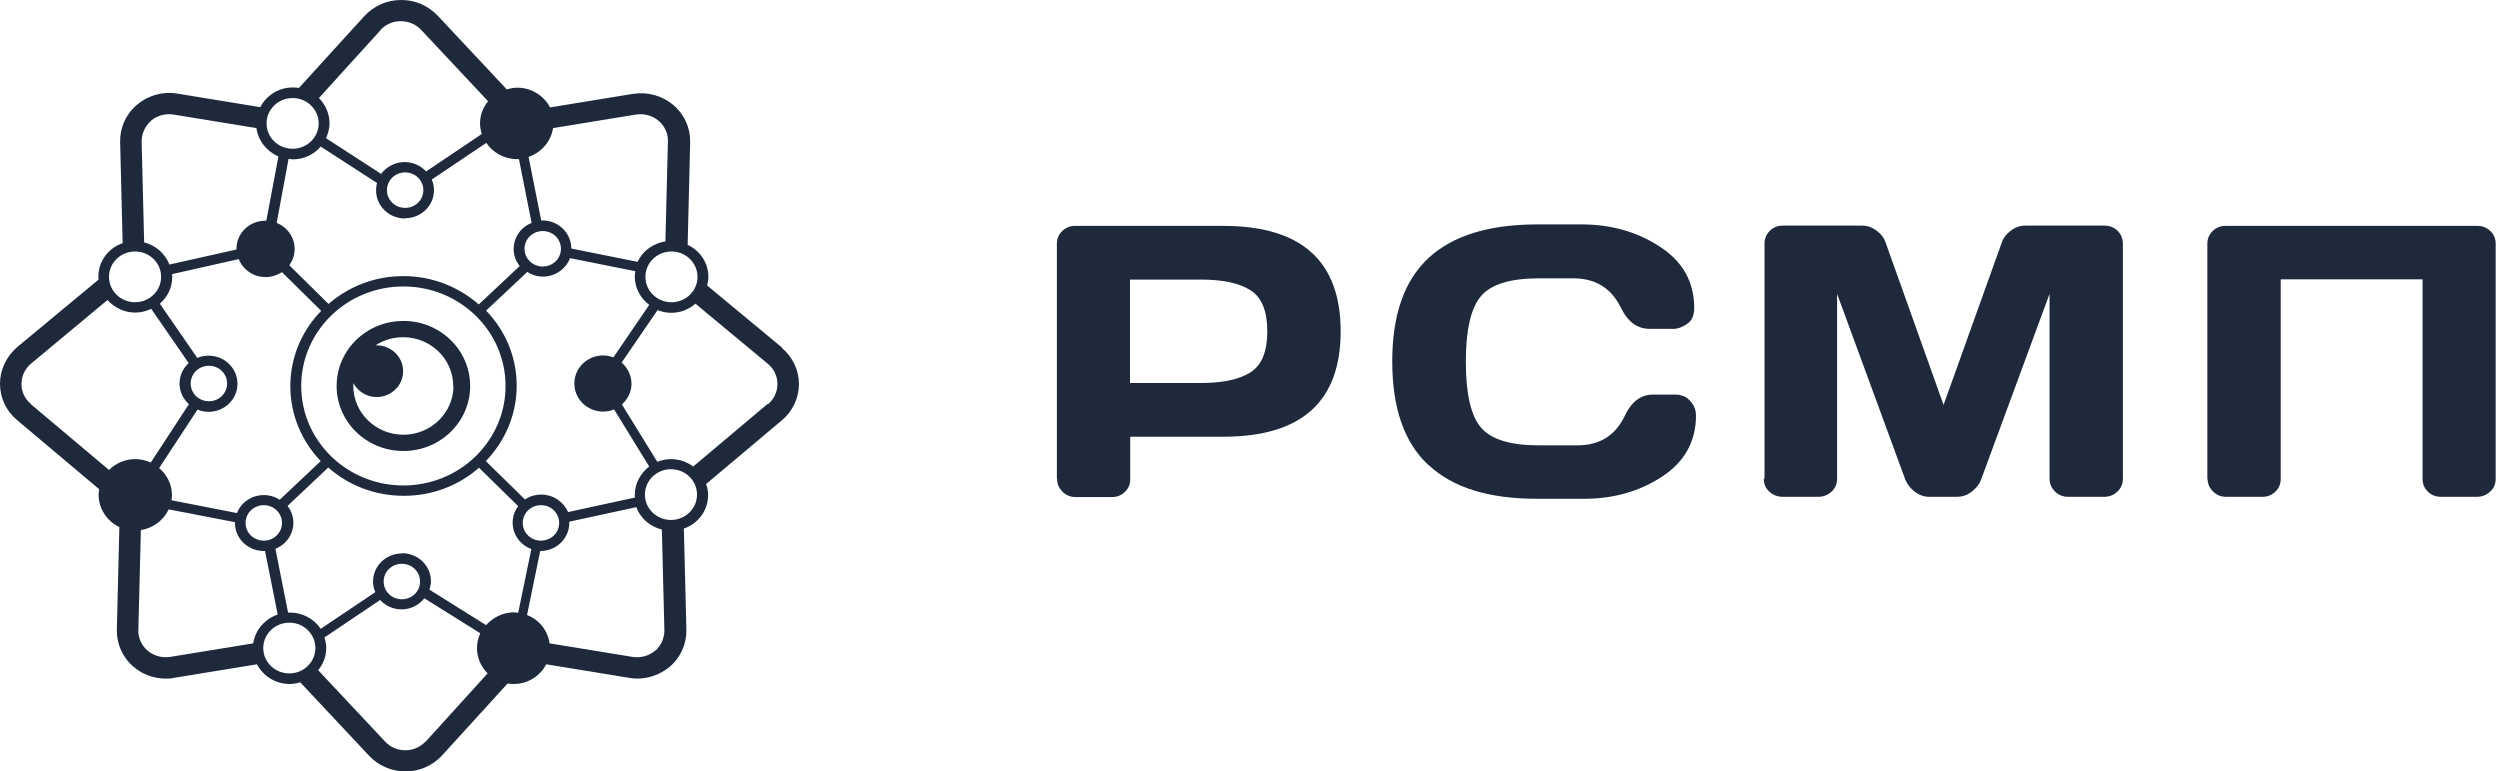
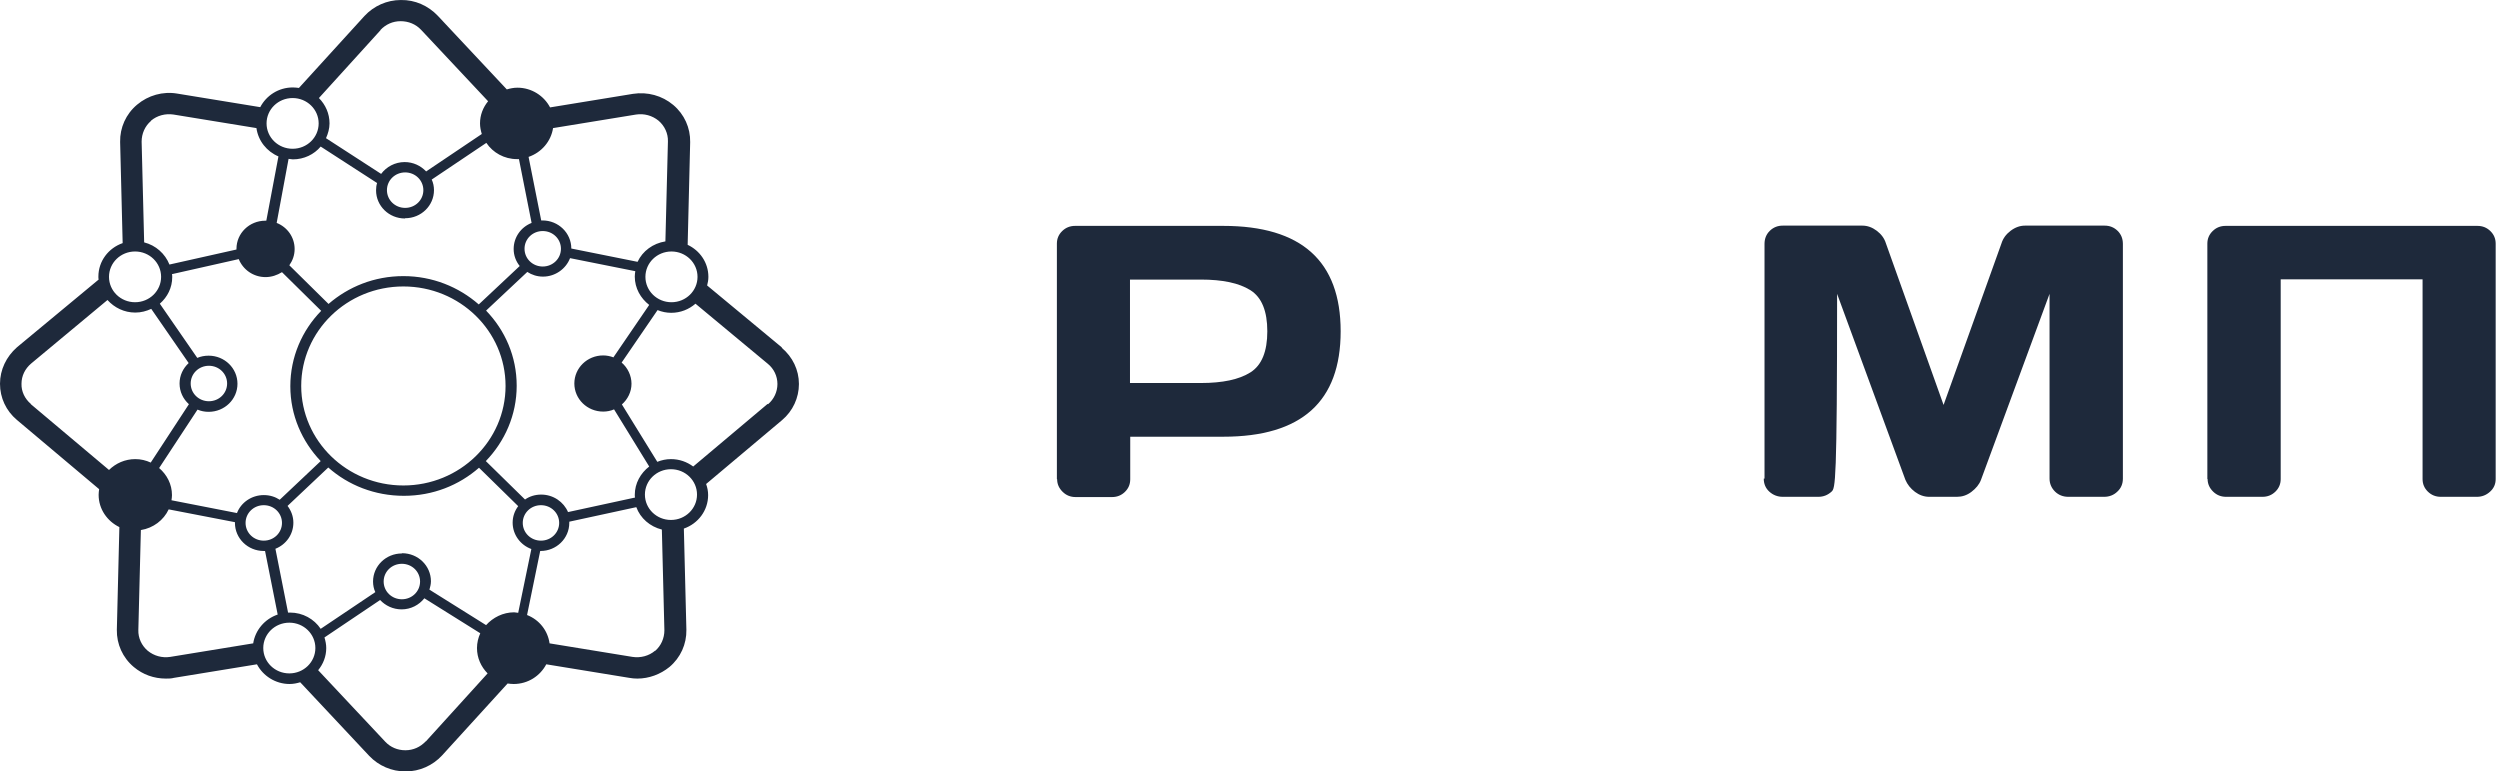
<svg xmlns="http://www.w3.org/2000/svg" width="175" height="54" viewBox="0 0 175 54" fill="none">
  <path d="M54.739 24.328L49.499 19.983C49.552 19.794 49.587 19.587 49.587 19.38C49.587 18.38 48.985 17.535 48.136 17.138L48.312 9.949C48.33 8.949 47.905 8.001 47.126 7.345C46.347 6.69 45.321 6.414 44.312 6.569L38.505 7.518C38.08 6.707 37.212 6.138 36.221 6.138C35.956 6.138 35.708 6.19 35.477 6.259L30.645 1.104C29.972 0.397 29.051 -0.017 28.06 0.001C27.086 0.001 26.166 0.414 25.511 1.121L20.925 6.156C20.784 6.138 20.642 6.121 20.5 6.121C19.491 6.121 18.642 6.69 18.217 7.501L12.41 6.552C11.401 6.38 10.374 6.673 9.595 7.328C8.816 7.983 8.391 8.932 8.409 9.932L8.586 17.018C7.595 17.363 6.887 18.276 6.887 19.363C6.887 19.431 6.887 19.5 6.904 19.57L1.186 24.311C0.443 24.966 0 25.88 0 26.863C0 27.845 0.425 28.759 1.186 29.397L6.94 34.242C6.922 34.38 6.904 34.501 6.904 34.638C6.904 35.638 7.506 36.483 8.356 36.897L8.179 44.087C8.161 45.087 8.586 46.035 9.365 46.69C10.002 47.225 10.781 47.501 11.613 47.501C11.808 47.501 11.985 47.501 12.18 47.449L17.987 46.501C18.412 47.311 19.279 47.88 20.27 47.88C20.536 47.88 20.784 47.828 21.014 47.759L25.847 52.914C26.502 53.604 27.422 54.001 28.378 54.001H28.396C29.37 54.001 30.291 53.587 30.945 52.88L35.531 47.845C35.672 47.862 35.814 47.88 35.956 47.88C36.965 47.88 37.814 47.311 38.239 46.501L44.046 47.449C44.241 47.483 44.418 47.501 44.612 47.501C45.427 47.501 46.224 47.207 46.861 46.69C47.64 46.035 48.065 45.087 48.047 44.087L47.87 37.001C48.861 36.656 49.569 35.742 49.569 34.656C49.569 34.38 49.516 34.121 49.428 33.88L54.739 29.414C55.5 28.776 55.925 27.845 55.925 26.88C55.925 25.897 55.482 24.983 54.721 24.345L54.739 24.328ZM48.826 19.38C48.826 20.363 48.011 21.156 47.002 21.156C45.993 21.156 45.179 20.363 45.179 19.38C45.179 18.397 45.993 17.604 47.002 17.604C48.011 17.604 48.826 18.397 48.826 19.38ZM42.948 25.018C42.718 24.931 42.47 24.88 42.222 24.88C41.107 24.88 40.204 25.759 40.204 26.845C40.204 27.931 41.107 28.811 42.222 28.811C42.488 28.811 42.754 28.759 42.984 28.656L45.444 32.656C44.843 33.121 44.435 33.828 44.435 34.638C44.435 34.707 44.435 34.759 44.453 34.828L39.762 35.845C39.461 35.138 38.735 34.621 37.885 34.621C37.46 34.621 37.071 34.742 36.752 34.966L34.008 32.276C35.336 30.897 36.168 29.052 36.168 27C36.168 24.949 35.354 23.121 34.026 21.742L36.911 19.035C37.23 19.242 37.602 19.363 38.009 19.363C38.877 19.363 39.62 18.811 39.903 18.07L44.471 18.983C44.453 19.104 44.435 19.225 44.435 19.363C44.435 20.173 44.843 20.88 45.444 21.345L42.948 25V25.018ZM28.131 38.742C27.015 38.742 26.113 39.621 26.113 40.707C26.113 40.966 26.166 41.225 26.272 41.449L22.448 44.018C21.988 43.328 21.191 42.88 20.306 42.88C20.253 42.88 20.217 42.88 20.164 42.88L19.279 38.414C20.023 38.121 20.536 37.414 20.536 36.587C20.536 36.138 20.377 35.742 20.129 35.414L22.979 32.725C24.378 33.966 26.236 34.707 28.272 34.707C30.308 34.707 32.132 33.966 33.53 32.742L36.274 35.431C36.026 35.759 35.885 36.156 35.885 36.587C35.885 37.431 36.434 38.156 37.195 38.431L36.274 42.897C36.186 42.897 36.08 42.862 35.991 42.862C35.212 42.862 34.504 43.225 34.026 43.759L30.06 41.276C30.113 41.087 30.166 40.897 30.166 40.69C30.166 39.604 29.264 38.725 28.148 38.725L28.131 38.742ZM29.405 40.707C29.405 41.397 28.839 41.949 28.131 41.949C27.422 41.949 26.856 41.397 26.856 40.707C26.856 40.018 27.422 39.466 28.131 39.466C28.839 39.466 29.405 40.018 29.405 40.707ZM11.153 32.742L13.826 28.673C14.074 28.776 14.322 28.828 14.605 28.828C15.721 28.828 16.623 27.949 16.623 26.863C16.623 25.776 15.721 24.897 14.605 24.897C14.322 24.897 14.056 24.949 13.809 25.052L11.188 21.259C11.72 20.794 12.056 20.138 12.056 19.397C12.056 19.328 12.056 19.259 12.038 19.19L16.712 18.138C17.013 18.88 17.739 19.397 18.588 19.397C19.013 19.397 19.403 19.259 19.739 19.052L22.483 21.759C21.138 23.138 20.323 25 20.323 27.035C20.323 29.07 21.138 30.897 22.448 32.276L19.58 34.983C19.261 34.776 18.89 34.656 18.465 34.656C17.615 34.656 16.871 35.173 16.588 35.914L12.003 35.018C12.021 34.897 12.038 34.776 12.038 34.656C12.038 33.897 11.684 33.225 11.135 32.759L11.153 32.742ZM13.348 26.845C13.348 26.156 13.915 25.604 14.623 25.604C15.331 25.604 15.898 26.156 15.898 26.845C15.898 27.535 15.331 28.087 14.623 28.087C13.915 28.087 13.348 27.535 13.348 26.845ZM28.361 15.276C29.476 15.276 30.379 14.397 30.379 13.311C30.379 13.052 30.326 12.794 30.22 12.569L34.044 10.001C34.504 10.69 35.3 11.138 36.186 11.138C36.239 11.138 36.274 11.138 36.327 11.138L37.212 15.604C36.469 15.897 35.956 16.604 35.956 17.431C35.956 17.88 36.115 18.294 36.38 18.621L33.513 21.311C32.114 20.087 30.273 19.328 28.237 19.328C26.201 19.328 24.395 20.07 22.997 21.276L20.253 18.57C20.483 18.242 20.624 17.863 20.624 17.431C20.624 16.604 20.111 15.897 19.367 15.604L20.2 11.121C20.306 11.121 20.394 11.156 20.5 11.156C21.279 11.156 21.988 10.811 22.448 10.259L26.396 12.811C26.343 12.983 26.325 13.138 26.325 13.328C26.325 14.414 27.228 15.294 28.343 15.294L28.361 15.276ZM27.086 13.311C27.086 12.621 27.653 12.069 28.361 12.069C29.069 12.069 29.635 12.621 29.635 13.311C29.635 14.001 29.069 14.552 28.361 14.552C27.653 14.552 27.086 14.001 27.086 13.311ZM37.991 16.173C38.7 16.173 39.266 16.725 39.266 17.414C39.266 18.104 38.7 18.656 37.991 18.656C37.283 18.656 36.717 18.104 36.717 17.414C36.717 16.725 37.283 16.173 37.991 16.173ZM35.389 27.018C35.389 30.863 32.185 33.983 28.237 33.983C24.289 33.983 21.085 30.863 21.085 27.018C21.085 23.173 24.289 20.052 28.237 20.052C32.185 20.052 35.389 23.173 35.389 27.018ZM18.465 35.363C19.173 35.363 19.739 35.914 19.739 36.604C19.739 37.294 19.173 37.845 18.465 37.845C17.756 37.845 17.19 37.294 17.19 36.604C17.19 35.914 17.756 35.363 18.465 35.363ZM36.593 36.604C36.593 35.914 37.159 35.363 37.867 35.363C38.576 35.363 39.142 35.914 39.142 36.604C39.142 37.294 38.576 37.845 37.867 37.845C37.159 37.845 36.593 37.294 36.593 36.604ZM38.717 8.966L44.524 8.018C45.09 7.932 45.657 8.087 46.1 8.449C46.524 8.811 46.772 9.345 46.755 9.897L46.578 16.897C45.71 17.035 44.984 17.57 44.63 18.328L39.992 17.397C39.992 16.311 39.089 15.431 37.974 15.431C37.938 15.431 37.921 15.431 37.885 15.431L37 10.983C37.903 10.673 38.576 9.897 38.717 8.949V8.966ZM26.626 2.104C26.998 1.707 27.493 1.483 28.042 1.483C28.591 1.483 29.104 1.69 29.476 2.087L34.167 7.087C33.813 7.518 33.601 8.052 33.601 8.638C33.601 8.897 33.654 9.138 33.725 9.38L29.83 12.001C29.458 11.604 28.927 11.345 28.325 11.345C27.653 11.345 27.051 11.673 26.679 12.173L22.82 9.673C22.961 9.363 23.067 9.001 23.067 8.638C23.067 7.949 22.784 7.328 22.324 6.863L26.644 2.104H26.626ZM20.483 6.863C21.492 6.863 22.306 7.656 22.306 8.638C22.306 9.621 21.492 10.414 20.483 10.414C19.474 10.414 18.659 9.621 18.659 8.638C18.659 7.656 19.474 6.863 20.483 6.863ZM10.569 8.449C10.994 8.087 11.578 7.932 12.145 8.018L17.951 8.966C18.075 9.863 18.677 10.604 19.491 10.949L18.642 15.449C18.642 15.449 18.588 15.449 18.571 15.449C17.456 15.449 16.553 16.328 16.553 17.414C16.553 17.414 16.553 17.449 16.553 17.466L11.861 18.518C11.56 17.759 10.905 17.173 10.091 16.966L9.914 9.914C9.914 9.363 10.144 8.828 10.569 8.466V8.449ZM9.454 17.604C10.463 17.604 11.277 18.397 11.277 19.38C11.277 20.363 10.463 21.156 9.454 21.156C8.445 21.156 7.63 20.363 7.63 19.38C7.63 18.397 8.445 17.604 9.454 17.604ZM2.16 28.276C1.735 27.914 1.487 27.397 1.505 26.863C1.505 26.311 1.753 25.811 2.178 25.449L7.524 21C8.002 21.535 8.692 21.88 9.471 21.88C9.878 21.88 10.25 21.776 10.587 21.621L13.207 25.414C12.817 25.776 12.569 26.276 12.569 26.845C12.569 27.414 12.817 27.931 13.224 28.294L10.551 32.38C10.215 32.225 9.861 32.138 9.471 32.138C8.745 32.138 8.108 32.431 7.63 32.897L2.16 28.294V28.276ZM17.721 45.035L11.914 45.983C11.348 46.069 10.781 45.914 10.339 45.552C9.914 45.19 9.666 44.656 9.684 44.104L9.861 37.104C10.728 36.966 11.454 36.414 11.808 35.656L16.446 36.552C16.446 36.552 16.446 36.587 16.446 36.604C16.446 37.69 17.349 38.569 18.465 38.569C18.5 38.569 18.518 38.569 18.553 38.569L19.438 43.018C18.535 43.328 17.863 44.104 17.721 45.052V45.035ZM20.253 47.138C19.244 47.138 18.429 46.345 18.429 45.362C18.429 44.38 19.244 43.587 20.253 43.587C21.262 43.587 22.076 44.38 22.076 45.362C22.076 46.345 21.262 47.138 20.253 47.138ZM29.795 51.897C29.423 52.294 28.927 52.518 28.378 52.518C27.83 52.518 27.334 52.311 26.962 51.914L22.271 46.914C22.625 46.483 22.837 45.949 22.837 45.362C22.837 45.104 22.784 44.862 22.713 44.621L26.608 42.001C26.98 42.397 27.511 42.656 28.113 42.656C28.768 42.656 29.334 42.345 29.706 41.88L33.619 44.328C33.477 44.638 33.389 45.001 33.389 45.362C33.389 46.052 33.672 46.673 34.132 47.138L29.812 51.897H29.795ZM45.852 45.552C45.427 45.914 44.843 46.069 44.276 45.983L38.469 45.035C38.346 44.138 37.744 43.38 36.894 43.052L37.814 38.569C37.814 38.569 37.814 38.569 37.832 38.569C38.947 38.569 39.85 37.69 39.85 36.604C39.85 36.569 39.85 36.552 39.85 36.518L44.542 35.501C44.825 36.276 45.498 36.862 46.33 37.069L46.507 44.121C46.507 44.673 46.277 45.207 45.852 45.569V45.552ZM46.967 36.397C45.958 36.397 45.144 35.604 45.144 34.621C45.144 33.638 45.958 32.845 46.967 32.845C47.976 32.845 48.791 33.638 48.791 34.621C48.791 35.604 47.976 36.397 46.967 36.397ZM53.73 28.276L48.525 32.656C48.082 32.328 47.551 32.138 46.967 32.138C46.631 32.138 46.312 32.207 46.011 32.328L43.533 28.311C43.94 27.949 44.205 27.431 44.205 26.863C44.205 26.294 43.94 25.742 43.515 25.38L46.029 21.707C46.33 21.828 46.648 21.897 46.985 21.897C47.64 21.897 48.224 21.656 48.684 21.259L53.747 25.466C54.172 25.811 54.42 26.328 54.42 26.88C54.42 27.431 54.172 27.949 53.765 28.294L53.73 28.276Z" fill="#1E293B" />
-   <path d="M23.564 27.018C23.564 29.535 25.652 31.569 28.237 31.569C30.822 31.569 32.911 29.535 32.911 27.018C32.911 24.5 30.822 22.466 28.237 22.466C25.652 22.466 23.564 24.5 23.564 27.018ZM31.742 27.018C31.742 28.897 30.167 30.431 28.237 30.431C26.308 30.431 24.732 28.897 24.732 27.018C24.732 26.949 24.732 26.88 24.732 26.811C25.033 27.38 25.652 27.794 26.361 27.794C27.387 27.794 28.219 26.983 28.219 25.983C28.219 24.983 27.387 24.173 26.361 24.173C26.343 24.173 26.308 24.173 26.29 24.173C26.839 23.811 27.511 23.604 28.219 23.604C30.149 23.604 31.725 25.138 31.725 27.018H31.742Z" fill="#1E293B" />
  <path d="M73.982 33.536V17.053C73.982 16.708 74.106 16.415 74.354 16.174C74.602 15.932 74.903 15.812 75.257 15.812H85.631C91.102 15.812 93.846 18.277 93.846 23.191C93.846 28.105 91.119 30.57 85.631 30.57H79.116V33.553C79.116 33.898 78.993 34.191 78.745 34.432C78.497 34.674 78.196 34.794 77.842 34.794H75.293C74.938 34.794 74.637 34.674 74.39 34.432C74.142 34.191 74 33.898 74 33.553L73.982 33.536ZM79.099 26.811H84.056C85.578 26.811 86.729 26.57 87.525 26.07C88.322 25.57 88.712 24.605 88.712 23.191C88.712 21.777 88.322 20.811 87.525 20.311C86.729 19.811 85.578 19.57 84.056 19.57H79.099V26.829V26.811Z" fill="#1E293B" />
-   <path d="M99.971 32.536C98.289 30.967 97.457 28.553 97.457 25.294C97.457 22.036 98.307 19.622 100.006 18.053C101.706 16.484 104.237 15.708 107.636 15.708H110.699C112.77 15.708 114.611 16.226 116.205 17.277C117.798 18.312 118.595 19.743 118.595 21.553C118.595 22.07 118.435 22.45 118.099 22.674C117.763 22.898 117.462 23.019 117.143 23.019H115.479C114.611 23.019 113.956 22.536 113.478 21.57C112.806 20.174 111.69 19.484 110.132 19.484H107.707C105.724 19.484 104.379 19.898 103.671 20.726C102.963 21.553 102.609 23.087 102.609 25.329C102.609 27.57 102.963 29.105 103.671 29.932C104.379 30.76 105.724 31.174 107.707 31.174H110.416C111.974 31.174 113.089 30.484 113.744 29.087C114.204 28.122 114.859 27.622 115.709 27.622H117.32C117.479 27.622 117.656 27.657 117.851 27.726C118.046 27.794 118.223 27.95 118.418 28.191C118.612 28.432 118.719 28.726 118.719 29.087C118.719 30.898 117.922 32.329 116.346 33.363C114.771 34.398 112.947 34.915 110.894 34.915H107.583C104.22 34.915 101.706 34.139 100.024 32.57L99.971 32.536Z" fill="#1E293B" />
-   <path d="M123.516 33.501V17.07C123.516 16.708 123.64 16.397 123.888 16.156C124.136 15.915 124.437 15.794 124.791 15.794H130.367C130.722 15.794 131.058 15.915 131.377 16.156C131.695 16.397 131.908 16.691 132.014 17.035L136.05 28.346L140.104 17.035C140.211 16.691 140.423 16.397 140.742 16.156C141.06 15.915 141.397 15.794 141.751 15.794H147.327C147.681 15.794 147.982 15.915 148.23 16.156C148.478 16.397 148.602 16.708 148.602 17.07V33.501C148.602 33.863 148.478 34.173 148.212 34.415C147.965 34.656 147.646 34.777 147.292 34.777H144.778C144.424 34.777 144.105 34.656 143.857 34.415C143.61 34.173 143.468 33.863 143.468 33.501V20.57L138.67 33.587C138.546 33.915 138.316 34.191 137.998 34.432C137.679 34.673 137.343 34.777 136.989 34.777H135.041C134.687 34.777 134.351 34.656 134.05 34.432C133.731 34.191 133.519 33.915 133.377 33.587L128.597 20.57V33.501C128.597 33.863 128.473 34.173 128.208 34.415C127.942 34.656 127.641 34.777 127.287 34.777H124.791C124.437 34.777 124.118 34.656 123.853 34.415C123.587 34.173 123.463 33.863 123.463 33.501H123.516Z" fill="#1E293B" />
+   <path d="M123.516 33.501V17.07C123.516 16.708 123.64 16.397 123.888 16.156C124.136 15.915 124.437 15.794 124.791 15.794H130.367C130.722 15.794 131.058 15.915 131.377 16.156C131.695 16.397 131.908 16.691 132.014 17.035L136.05 28.346L140.104 17.035C140.211 16.691 140.423 16.397 140.742 16.156C141.06 15.915 141.397 15.794 141.751 15.794H147.327C147.681 15.794 147.982 15.915 148.23 16.156C148.478 16.397 148.602 16.708 148.602 17.07V33.501C148.602 33.863 148.478 34.173 148.212 34.415C147.965 34.656 147.646 34.777 147.292 34.777H144.778C144.424 34.777 144.105 34.656 143.857 34.415C143.61 34.173 143.468 33.863 143.468 33.501V20.57L138.67 33.587C138.546 33.915 138.316 34.191 137.998 34.432C137.679 34.673 137.343 34.777 136.989 34.777H135.041C134.687 34.777 134.351 34.656 134.05 34.432C133.731 34.191 133.519 33.915 133.377 33.587L128.597 20.57C128.597 33.863 128.473 34.173 128.208 34.415C127.942 34.656 127.641 34.777 127.287 34.777H124.791C124.437 34.777 124.118 34.656 123.853 34.415C123.587 34.173 123.463 33.863 123.463 33.501H123.516Z" fill="#1E293B" />
  <path d="M154.515 33.536V17.053C154.515 16.708 154.639 16.415 154.887 16.174C155.134 15.932 155.435 15.812 155.789 15.812H173.422C173.776 15.812 174.077 15.932 174.325 16.174C174.573 16.415 174.697 16.708 174.697 17.053V33.536C174.697 33.88 174.573 34.174 174.307 34.415C174.042 34.656 173.741 34.777 173.387 34.777H170.855C170.501 34.777 170.2 34.656 169.952 34.415C169.704 34.174 169.58 33.88 169.58 33.536V19.553H159.649V33.536C159.649 33.88 159.525 34.174 159.277 34.415C159.029 34.656 158.728 34.777 158.374 34.777H155.825C155.471 34.777 155.17 34.656 154.922 34.415C154.674 34.174 154.533 33.88 154.533 33.536H154.515Z" fill="#1E293B" />
</svg>